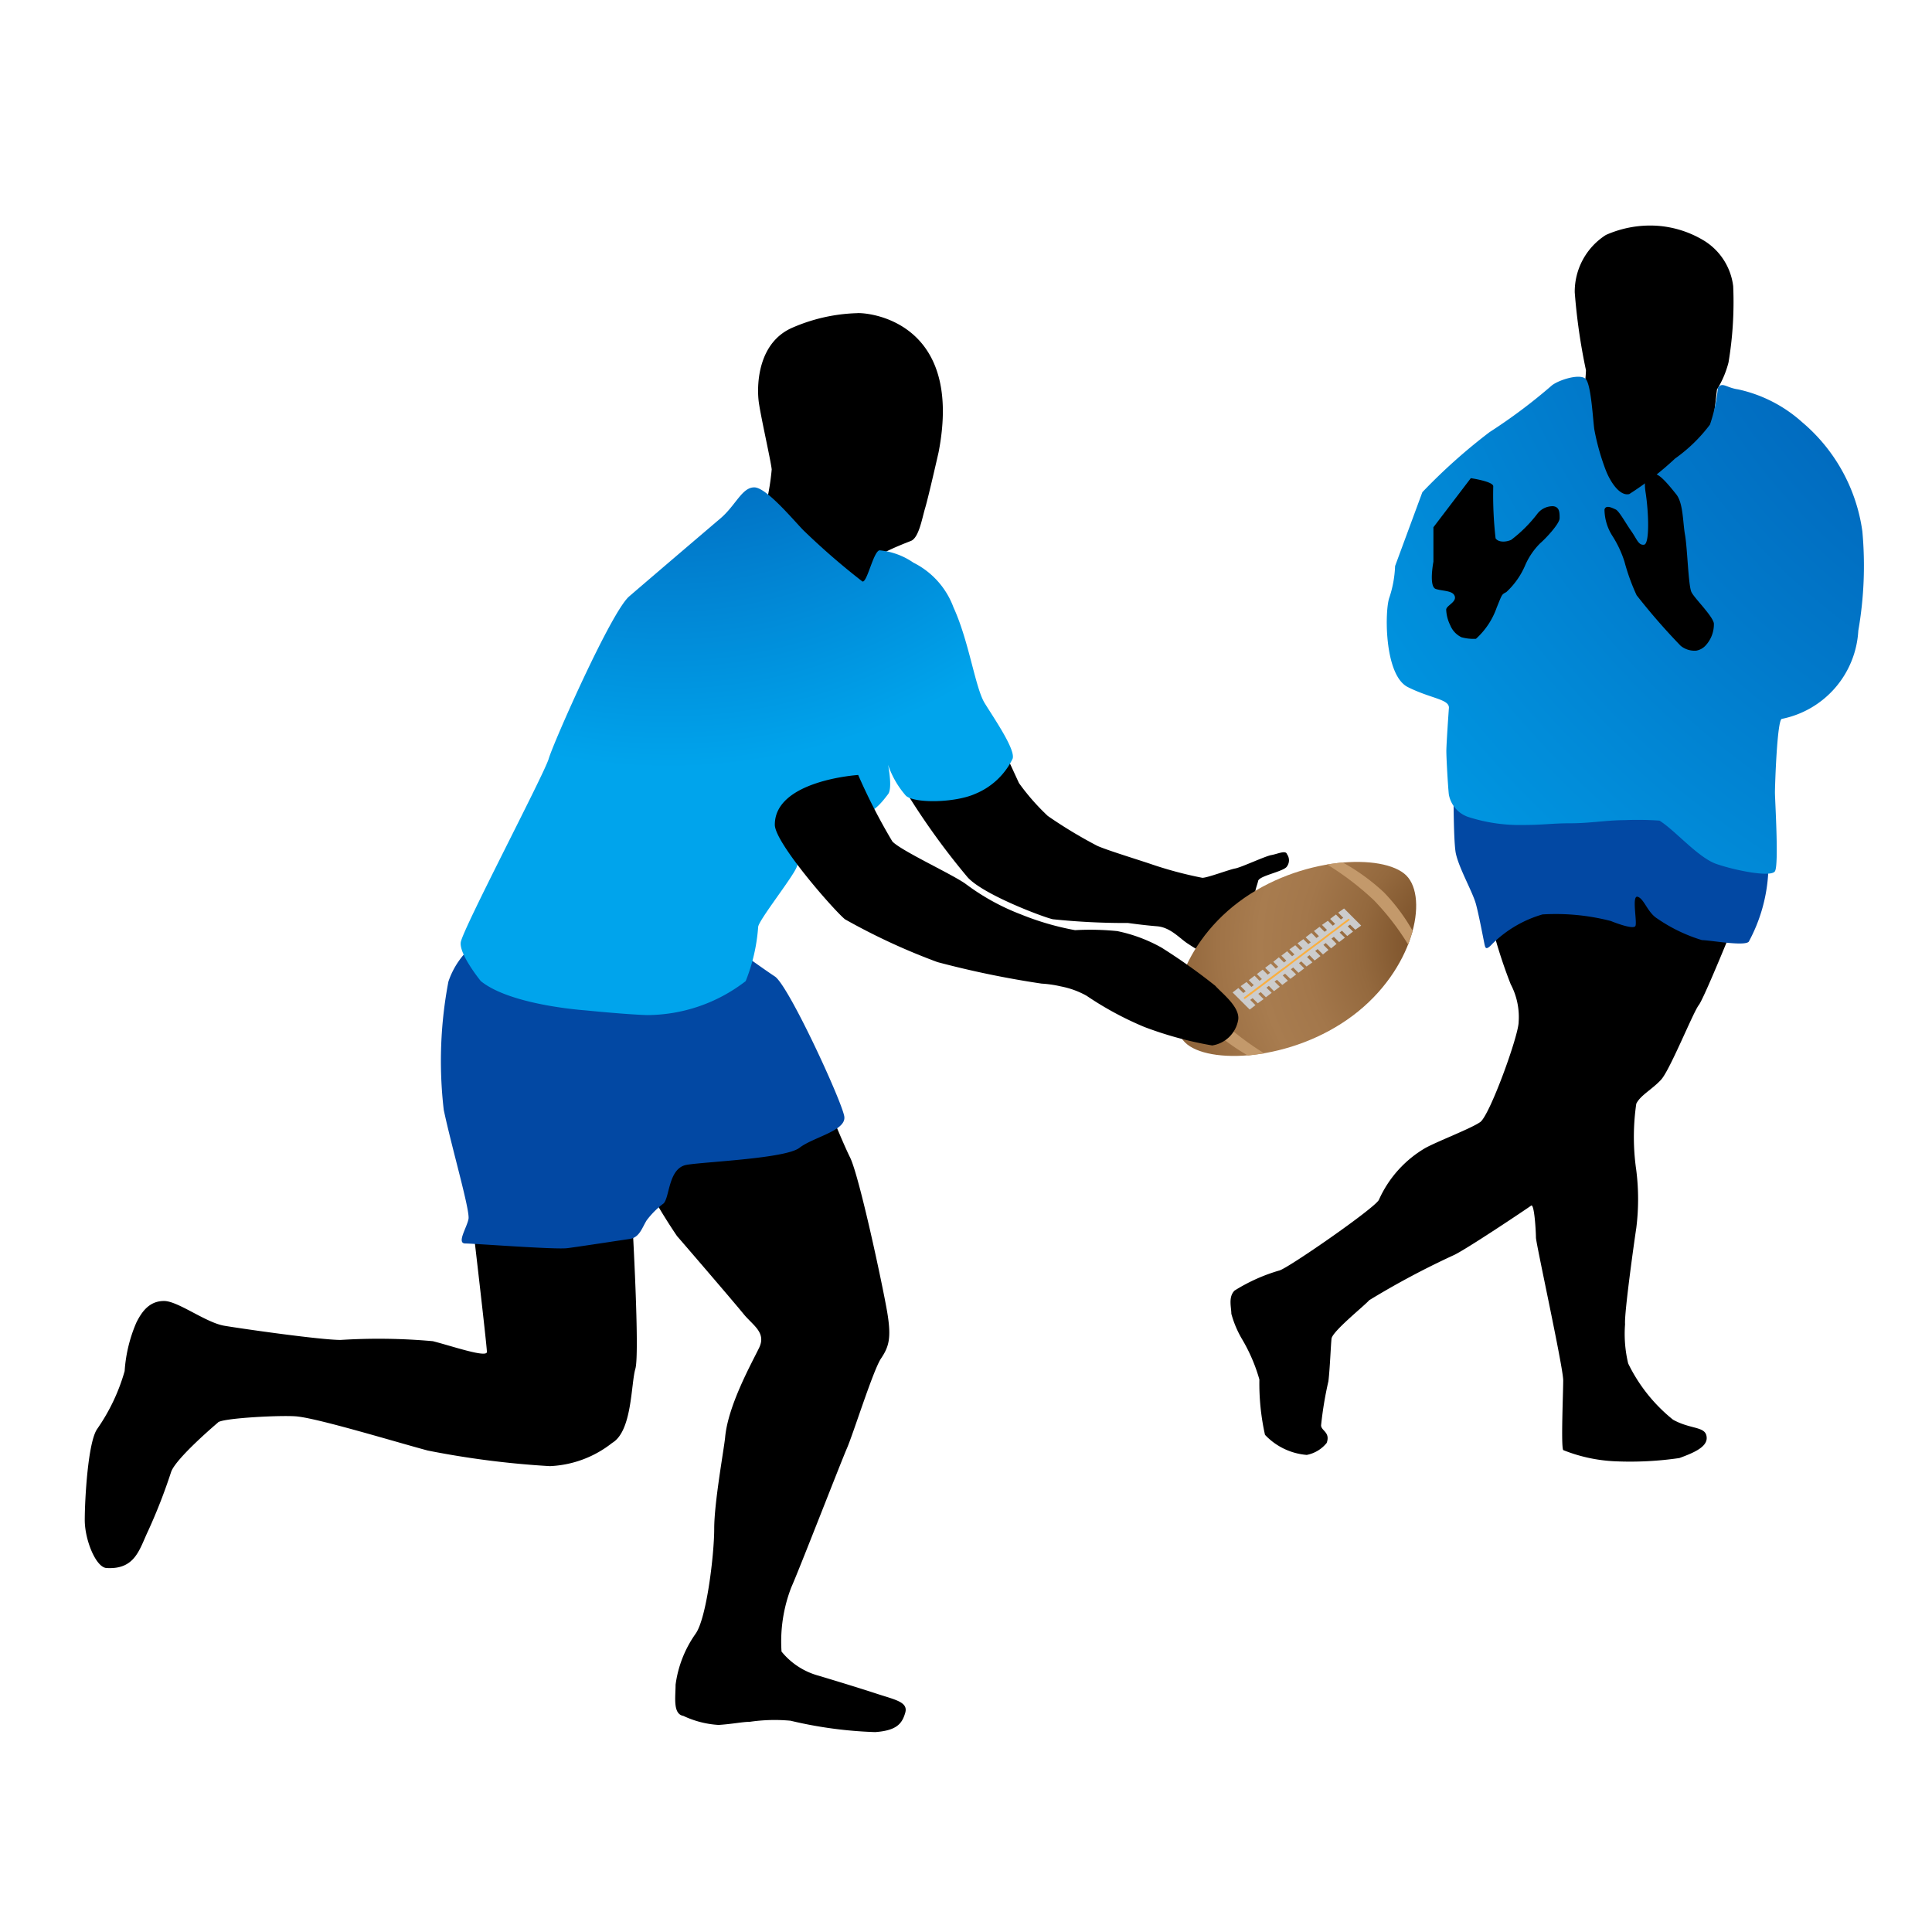
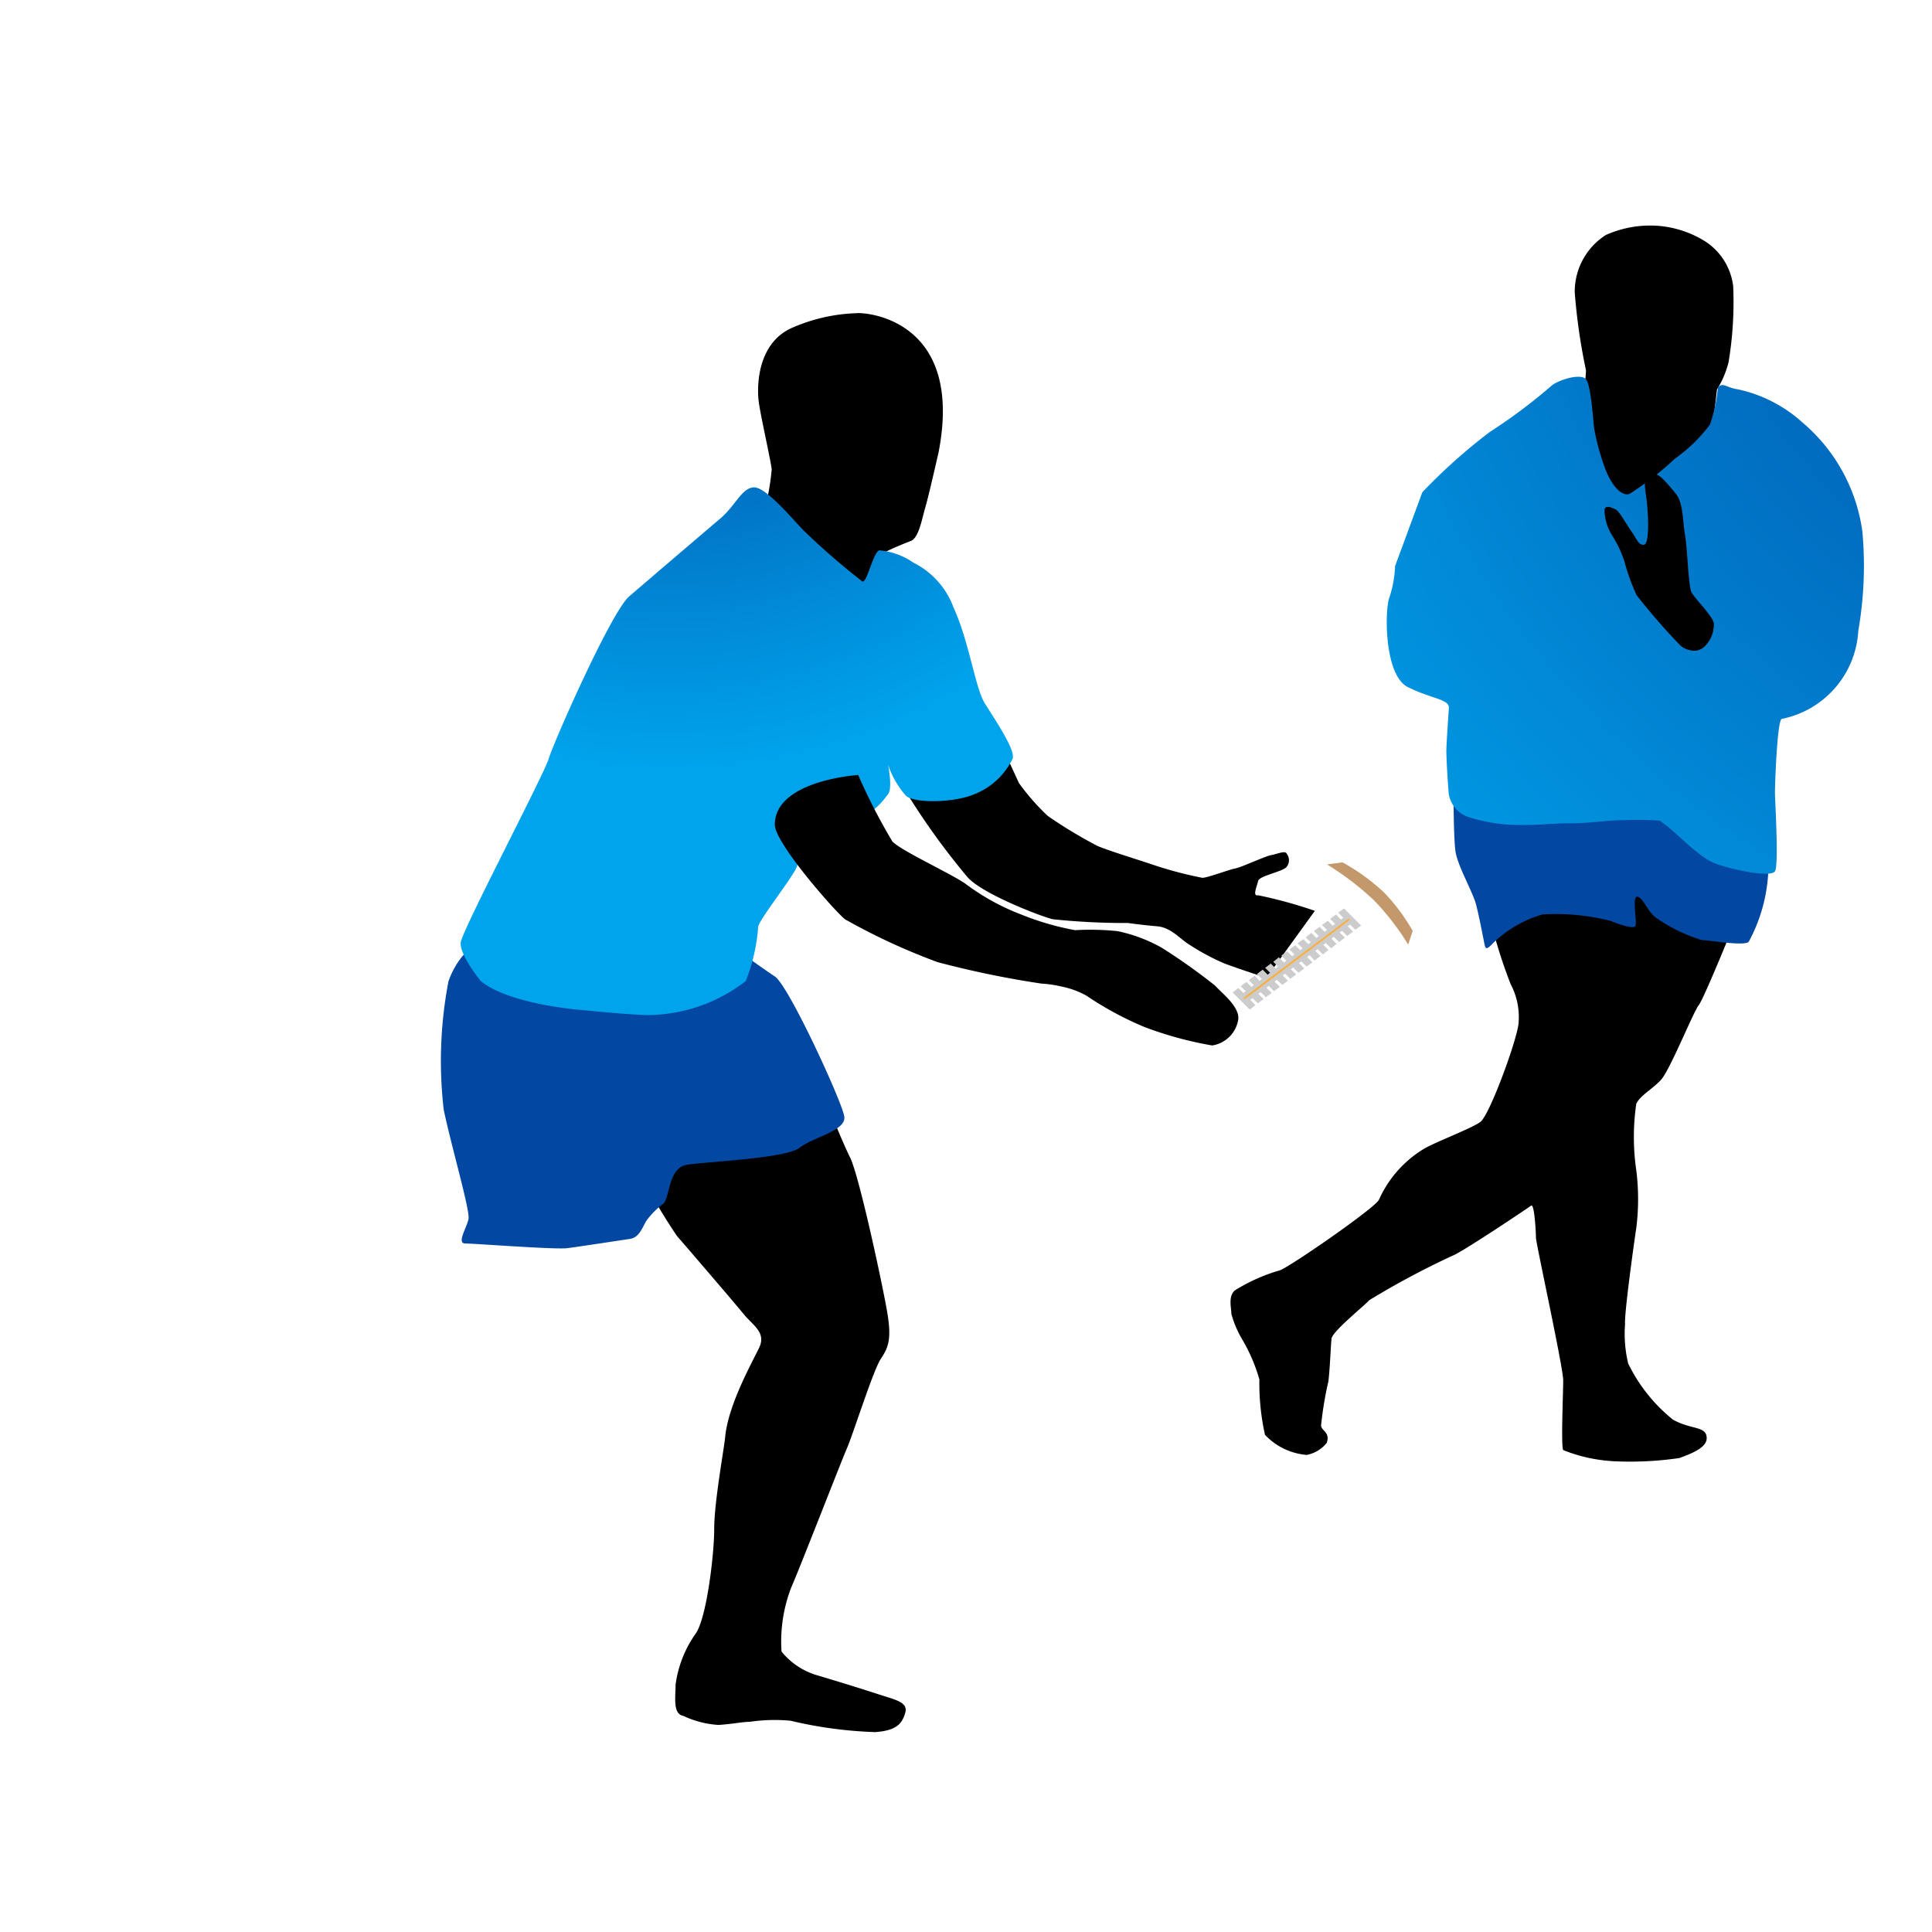
<svg xmlns="http://www.w3.org/2000/svg" xmlns:xlink="http://www.w3.org/1999/xlink" viewBox="0 0 124 124">
  <defs>
    <style>.cls-1{fill:#0248a3;}.cls-2{fill:url(#radial-gradient);}.cls-3{fill:#c3996b;}.cls-4{fill:#faaf40;stroke:#ccc;stroke-width:0.25px;}.cls-5{fill:url(#radial-gradient-2);}.cls-6{fill:url(#radial-gradient-3);}</style>
    <radialGradient id="radial-gradient" cx="94.39" cy="60.68" r="26.18" gradientUnits="userSpaceOnUse">
      <stop offset="0" stop-color="#603813" />
      <stop offset="0.13" stop-color="#7c522a" />
      <stop offset="0.27" stop-color="#94693e" />
      <stop offset="0.41" stop-color="#a3774b" />
      <stop offset="0.52" stop-color="#a87c4f" />
      <stop offset="0.62" stop-color="#9f7347" />
      <stop offset="0.8" stop-color="#855b32" />
      <stop offset="1" stop-color="#603813" />
    </radialGradient>
    <radialGradient id="radial-gradient-2" cx="42.9" cy="12.33" r="36.99" gradientUnits="userSpaceOnUse">
      <stop offset="0" stop-color="#0248a3" />
      <stop offset="0.21" stop-color="#0255ae" />
      <stop offset="0.59" stop-color="#0179ca" />
      <stop offset="1" stop-color="#00a4ec" />
    </radialGradient>
    <radialGradient id="radial-gradient-3" cx="37.22" cy="4.98" r="80.69" gradientTransform="matrix(-1, 0, 0, 1, 181.94, 0)" xlink:href="#radial-gradient-2" />
  </defs>
  <g id="players">
    <path d="M41.37,75.86a36.31,36.31,0,0,0,2.08,3.47c.6.69,3.67,4.26,4.27,5s1.48,1.19,1,2.18-2,3.7-2.18,5.75c-.08.79-.7,4.17-.7,5.85s-.49,5.75-1.19,6.74a7.32,7.32,0,0,0-1.29,3.28c0,.79-.19,1.88.5,2a6.15,6.15,0,0,0,2.26.58c.91-.06,1.55-.2,2-.2a11,11,0,0,1,2.62-.07,27.15,27.15,0,0,0,5.43.73c1.39-.1,1.73-.55,1.93-1.24s-.63-.83-1.82-1.22-2.74-.86-3.74-1.16A4.62,4.62,0,0,1,50.16,106a9.64,9.64,0,0,1,.63-4.13c.49-1.09,3.17-8,3.57-8.92s1.68-5,2.18-5.75.69-1.29.4-3-1.79-8.72-2.38-9.91-1.89-4.46-1.89-4.46l-8.42,2.38Z" />
-     <path d="M40.58,78.34s.49,8.52.2,9.51-.2,4-1.49,4.76a6.91,6.91,0,0,1-4,1.49,57.36,57.36,0,0,1-7.83-1c-1.88-.5-6.81-2-8.32-2.18-.79-.12-5,.09-5.16.39,0,0-2.7,2.28-3,3.17a35.45,35.45,0,0,1-1.47,3.77c-.56,1.17-.82,2.49-2.65,2.39-.69,0-1.42-1.79-1.42-3.08s.2-5,.8-5.85A12.39,12.39,0,0,0,8,88a9.39,9.39,0,0,1,.75-3.11c.39-.79.89-1.39,1.78-1.39s2.68,1.39,3.87,1.59,6.17.91,7.46.91a38.83,38.83,0,0,1,5.92.08c1.19.3,3.47,1.09,3.47.69s-.89-8-.89-8Z" />
    <path class="cls-1" d="M30.47,60.59A5.21,5.21,0,0,0,28.78,63a27.17,27.17,0,0,0-.3,8.23c.5,2.38,1.69,6.44,1.59,7s-.79,1.58-.2,1.58,5.75.4,6.54.3,3.37-.5,4-.59.79-.7,1.09-1.19a5.36,5.36,0,0,1,1.09-1.09c.4-.4.3-2.28,1.49-2.48s6.34-.4,7.23-1.09,3-1.09,2.88-2-3.57-8.42-4.46-9-4.55-3.23-4.55-3.23Z" />
    <path d="M49,33a15.83,15.83,0,0,0,.53-2.87c-.06-.6-.79-3.76-.85-4.5-.1-1.05,0-3.71,2.25-4.63A11.16,11.16,0,0,1,55,20.1c.6-.06,6.89.41,5.24,8.93,0,0-.66,2.91-.86,3.57s-.4,1.92-.92,2.12-2.18.86-2.18,1.12-.6,3-.6,3Z" />
    <path d="M72.4,59.24A44.72,44.72,0,0,1,67.58,59c-.5-.09-4.5-1.58-5.49-2.71A46.14,46.14,0,0,1,58,50.58c.07-.27,6.48-2.32,6.48-2.32s.73,1.59.92,2a14.42,14.42,0,0,0,1.85,2.11,29.73,29.73,0,0,0,3.18,1.92c.59.26,2.11.73,3.3,1.12a25.2,25.2,0,0,0,3.44.93c.33,0,1.72-.53,2.11-.6s1.92-.79,2.32-.86.92-.33,1-.06a.67.67,0,0,1,0,.79c-.19.33-1.78.59-1.85.93s-.39,1,0,.92a29,29,0,0,1,3.64,1l-3.11,4.3s-1.85-.6-2.71-.93a14.57,14.57,0,0,1-2.31-1.25c-.53-.33-1.12-1.06-2-1.13S72.4,59.24,72.4,59.24Z" />
-     <path class="cls-2" d="M90.26,56.19c1.44,1.45.48,6.06-3.44,9S77.5,68.35,76.05,66.9s-.48-6.05,3.44-9S88.81,54.75,90.26,56.19Z" />
    <path class="cls-3" d="M88.83,57.28a12.14,12.14,0,0,1,1.84,2.47l-.29.88a16.18,16.18,0,0,0-2.21-2.86,18.4,18.4,0,0,0-3-2.29l1-.13A13.25,13.25,0,0,1,88.83,57.28Z" />
-     <path class="cls-3" d="M77.5,65.81a13.58,13.58,0,0,0,2.6,1.94l1.05-.14a18.19,18.19,0,0,1-3-2.31A16.59,16.59,0,0,1,76,62.45l-.29.86A11.89,11.89,0,0,0,77.5,65.81Z" />
    <polygon class="cls-4" points="86.08 58.59 86.4 58.92 86.05 59.18 85.73 58.86 85.56 58.99 85.88 59.31 85.53 59.58 85.21 59.26 85.04 59.38 85.36 59.7 85.01 59.97 84.68 59.65 84.52 59.77 84.84 60.1 84.48 60.37 84.16 60.04 83.99 60.17 84.32 60.49 83.96 60.76 83.64 60.44 83.47 60.56 83.79 60.88 83.44 61.15 83.12 60.83 82.95 60.95 83.27 61.27 82.92 61.54 82.6 61.22 82.43 61.35 82.75 61.67 82.4 61.94 82.07 61.61 81.91 61.74 82.23 62.06 81.87 62.33 81.55 62.01 81.39 62.13 81.71 62.45 81.35 62.72 81.03 62.4 80.86 62.53 81.18 62.85 80.83 63.12 80.51 62.79 80.34 62.92 80.66 63.24 80.31 63.51 79.99 63.19 79.82 63.31 80.14 63.63 79.79 63.9 79.47 63.58 79.3 63.71 79.62 64.03 79.88 64.29 80.22 64.63 80.39 64.5 80.05 64.16 80.41 63.9 80.74 64.23 80.91 64.11 80.57 63.77 80.93 63.51 81.26 63.84 81.43 63.71 81.09 63.38 81.45 63.11 81.78 63.45 81.95 63.32 81.61 62.99 81.97 62.72 82.31 63.05 82.47 62.93 82.14 62.59 82.49 62.33 82.83 62.66 83 62.53 82.66 62.2 83.01 61.93 83.35 62.27 83.52 62.14 83.18 61.8 83.53 61.54 83.87 61.87 84.04 61.75 83.7 61.41 84.06 61.14 84.39 61.48 84.56 61.35 84.22 61.02 84.58 60.75 84.92 61.09 85.08 60.96 84.75 60.63 85.1 60.36 85.44 60.7 85.6 60.57 85.27 60.23 85.62 59.96 85.96 60.3 86.13 60.17 85.79 59.84 86.14 59.57 86.48 59.91 86.65 59.78 86.31 59.44 86.66 59.18 87 59.51 87.17 59.39 86.25 58.47 86.08 58.59" />
    <path class="cls-5" d="M37.6,64.85c-1.28-.1-5.07-.53-6.74-1.88,0,0-1.38-1.69-1.29-2.48s5.36-10.8,5.65-11.8,4-9.41,5.16-10.41,4.86-4.16,5.85-5,1.39-2,2.18-2,2.58,2.18,3.17,2.77a45.55,45.55,0,0,0,3.77,3.27c.3.1.69-1.88,1.09-2a4.55,4.55,0,0,1,2.18.79,5.23,5.23,0,0,1,2.58,2.88c1,2.18,1.39,5.15,2,6.14s2,3,1.79,3.57a4.6,4.6,0,0,1-2.42,2.26c-1.27.56-3.83.62-4.42.12A5.87,5.87,0,0,1,57,49.09s.3,1.49,0,1.88-.89,1.19-1.48,1.19-2.28-.1-3,.5a13.21,13.21,0,0,0-1.68,2.18.6.6,0,0,1,.3.79c-.2.6-2.48,3.47-2.48,3.87a11.56,11.56,0,0,1-.8,3.47,10.39,10.39,0,0,1-6.34,2.18C40.18,65.11,37.6,64.85,37.6,64.85Z" />
    <path d="M66.85,63.13a60.9,60.9,0,0,1-6.68-1.38A40.81,40.81,0,0,1,54.23,59c-.73-.6-4.51-4.92-4.5-6.07,0-2.85,5.35-3.19,5.35-3.19A38.31,38.31,0,0,0,57.27,54c.52.59,4,2.18,4.76,2.77a14.6,14.6,0,0,0,3.5,1.92A17.75,17.75,0,0,0,69,59.7a17.46,17.46,0,0,1,2.71.06,9.86,9.86,0,0,1,2.84,1.06A38,38,0,0,1,78,63.27c.4.46,1.65,1.39,1.46,2.24a2,2,0,0,1-1.66,1.59,23.41,23.41,0,0,1-4.36-1.19,21,21,0,0,1-3.7-2,5.5,5.5,0,0,0-1.65-.6A7.33,7.33,0,0,0,66.85,63.13Z" />
    <path d="M111.55,58.69s-2.16,5.36-2.52,5.82-1.85,4.17-2.42,4.79-1.33,1-1.59,1.54a14.8,14.8,0,0,0,0,4.27,14.85,14.85,0,0,1,0,3.71c-.08.5-.78,5.45-.72,6.17a8.14,8.14,0,0,0,.2,2.52,10.5,10.5,0,0,0,2.88,3.61c1.19.66,2.15.39,2.16,1.18,0,.63-1,1-1.75,1.28a21.79,21.79,0,0,1-4.11.21,10.16,10.16,0,0,1-3.35-.72c-.15-.26,0-3.65,0-4.48s-1.75-8.8-1.75-9.16-.1-2.21-.31-2.05S94,80.26,93.28,80.57a52.62,52.62,0,0,0-5.4,2.88c-.31.36-2.37,2-2.42,2.47s-.1,1.9-.2,2.73a23.37,23.37,0,0,0-.47,2.83c0,.35.61.44.36,1.13a2.17,2.17,0,0,1-1.28.77,4.14,4.14,0,0,1-2.68-1.29,15.14,15.14,0,0,1-.36-3.55,10.88,10.88,0,0,0-1.13-2.62,6.62,6.62,0,0,1-.67-1.6c0-.41-.21-1.08.21-1.49a11.36,11.36,0,0,1,2.88-1.29c.56-.15,6.12-4,6.38-4.53a7.29,7.29,0,0,1,3-3.34c.86-.46,2.89-1.23,3.5-1.65s2.47-5.55,2.47-6.43a4.51,4.51,0,0,0-.51-2.42A31.45,31.45,0,0,1,95.65,59l6.23-3.6,6.12.52Z" />
    <path class="cls-1" d="M93.3,48.27s-.07,5.54.14,6.51,1.08,2.47,1.29,3.25.51,2.41.56,2.62.1.36.52-.1A7.57,7.57,0,0,1,99,58.69a14.15,14.15,0,0,1,4.38.42s1.48.61,1.59.31-.26-2,.15-1.86.62,1,1.24,1.39a10.35,10.35,0,0,0,2.88,1.39c.51,0,2.72.41,3,.1a10.46,10.46,0,0,0,1.24-4.27c0-1.59.46-3.91-1.55-4.52S104,49.43,104,49.43l-3.86-.77Z" />
    <path d="M110.2,25a6.18,6.18,0,0,0,.74-1.74,23.47,23.47,0,0,0,.3-4.89,4,4,0,0,0-1.8-2.88,6.68,6.68,0,0,0-3.08-1,7,7,0,0,0-3.29.59,4.32,4.32,0,0,0-2,3.68,38,38,0,0,0,.72,5c0,.36-.16,1.8-.16,1.8l0,2.73.57,3.14,1.9,2,3.86.25s1.39-2.62,1.49-2.83S110.2,25,110.2,25Z" />
    <path class="cls-6" d="M106.51,52.67c1,.62,2.47,2.37,3.65,2.78s3.5.88,3.76.47,0-4.58,0-5.05.14-4.67.44-4.73a6.12,6.12,0,0,0,4.91-5.66,24.24,24.24,0,0,0,.26-6.38,11.17,11.17,0,0,0-3.86-7,9,9,0,0,0-4.12-2.11c-.77-.11-1-.5-1.29-.1a10.63,10.63,0,0,1-.51,2.36,10.08,10.08,0,0,1-2.24,2.18,20.13,20.13,0,0,1-2.94,2.28c-.6.15-1.22-.76-1.53-1.59a15,15,0,0,1-.71-2.54c-.09-.57-.2-2.9-.56-3.26s-1.69.05-2.16.41a35,35,0,0,1-4,3,36.37,36.37,0,0,0-4.32,3.86l-1.75,4.74a7.23,7.23,0,0,1-.36,2c-.31.78-.36,5,1.18,5.77s2.73.77,2.63,1.39c0,0-.16,2.26-.16,2.72s.1,2.22.16,2.78a1.88,1.88,0,0,0,1.23,1.44,10.72,10.72,0,0,0,3.45.52c1.44,0,1.9-.11,3.14-.11s2.31-.2,3.45-.2A19.68,19.68,0,0,1,106.51,52.67Z" />
-     <path d="M94.73,41a4.84,4.84,0,0,0,1.33-2c.36-.88.31-.83.62-1a5,5,0,0,0,1.18-1.65,4.55,4.55,0,0,1,1-1.49c.31-.26,1.24-1.24,1.24-1.6s0-.72-.41-.77a1.24,1.24,0,0,0-1,.46,8.83,8.83,0,0,1-1.7,1.7c-.36.16-.83.16-1-.1a24.6,24.6,0,0,1-.15-3.34c0-.31-1.44-.52-1.44-.52L92,33.84l0,2.21s-.31,1.6.15,1.75,1.1.09,1.22.47-.55.6-.55.86a2.47,2.47,0,0,0,.26,1,1.46,1.46,0,0,0,.72.77A2.91,2.91,0,0,0,94.73,41Z" />
    <path d="M109.44,41.46A2,2,0,0,0,110,40c-.11-.51-1.24-1.59-1.44-2s-.26-2.83-.41-3.66-.11-2.05-.57-2.62-1-1.24-1.34-1.29-.82-.1-.62,1.19.26,3.29-.1,3.34-.46-.36-.82-.87-.78-1.29-1-1.39-.63-.32-.72,0a3.19,3.19,0,0,0,.51,1.7,7,7,0,0,1,.77,1.64,13.4,13.4,0,0,0,.78,2.16,41.2,41.2,0,0,0,2.83,3.25,1.41,1.41,0,0,0,1,.31A1.06,1.06,0,0,0,109.44,41.46Z" />
  </g>
</svg>